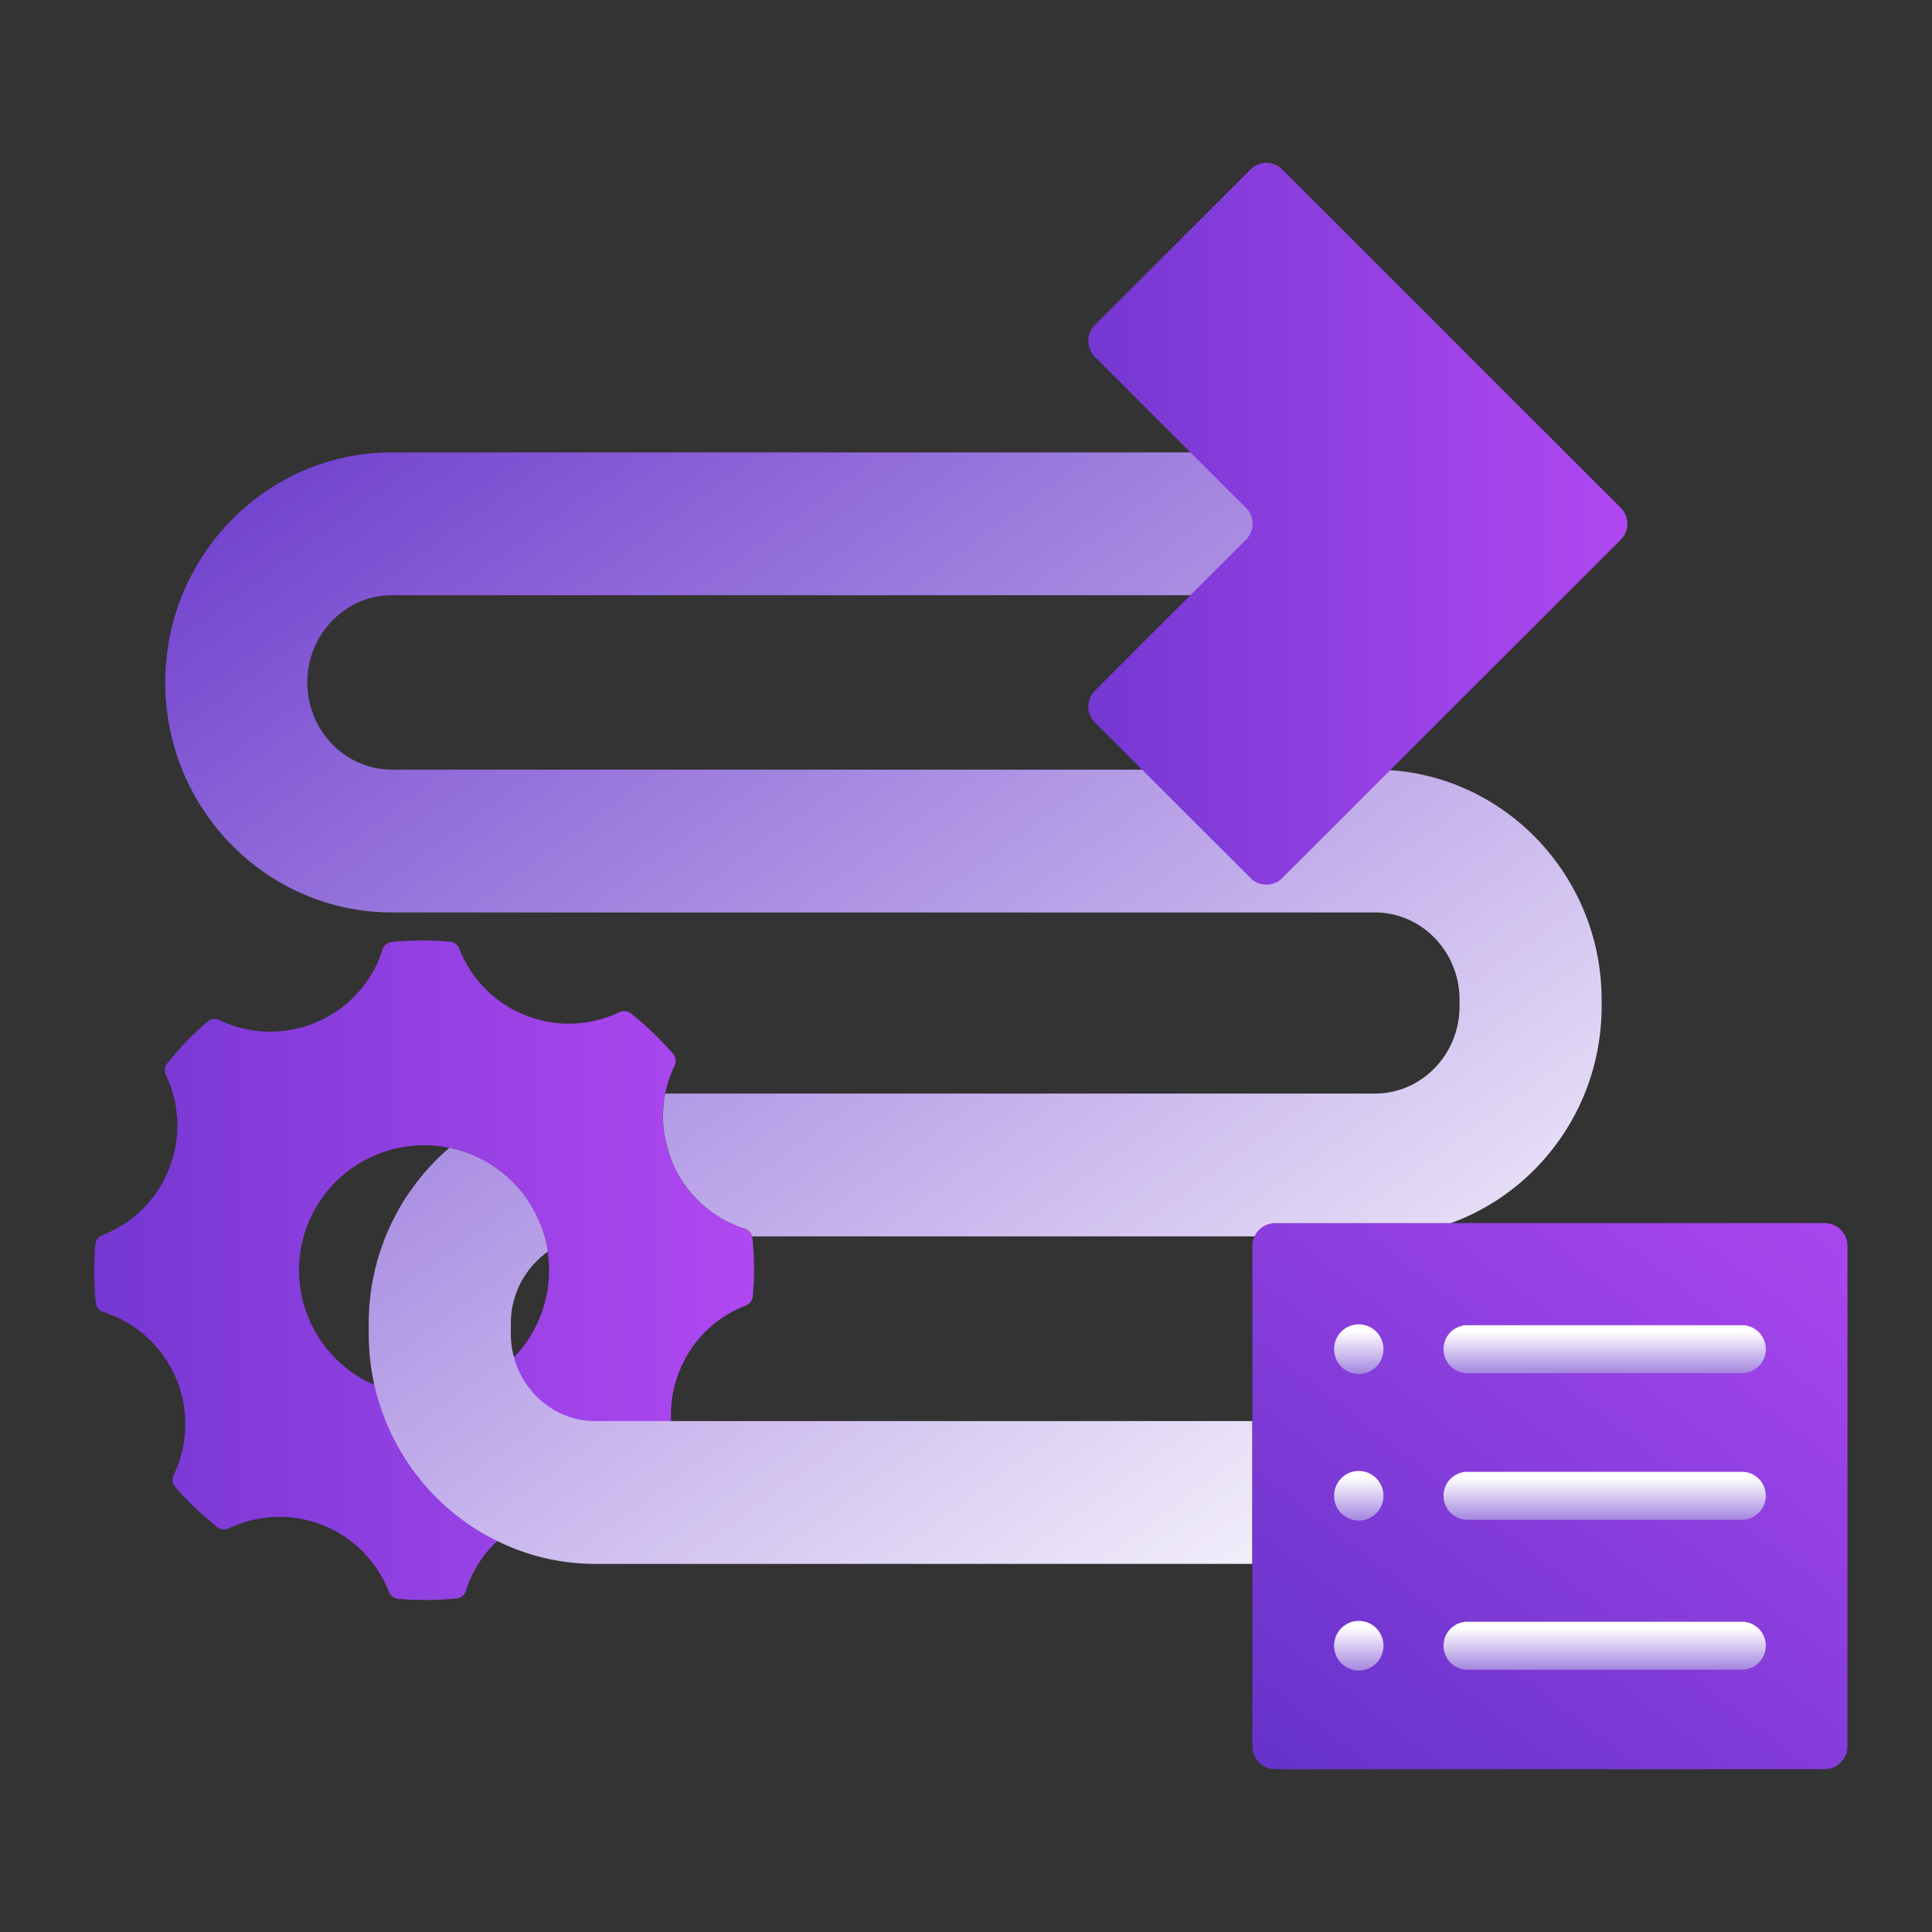
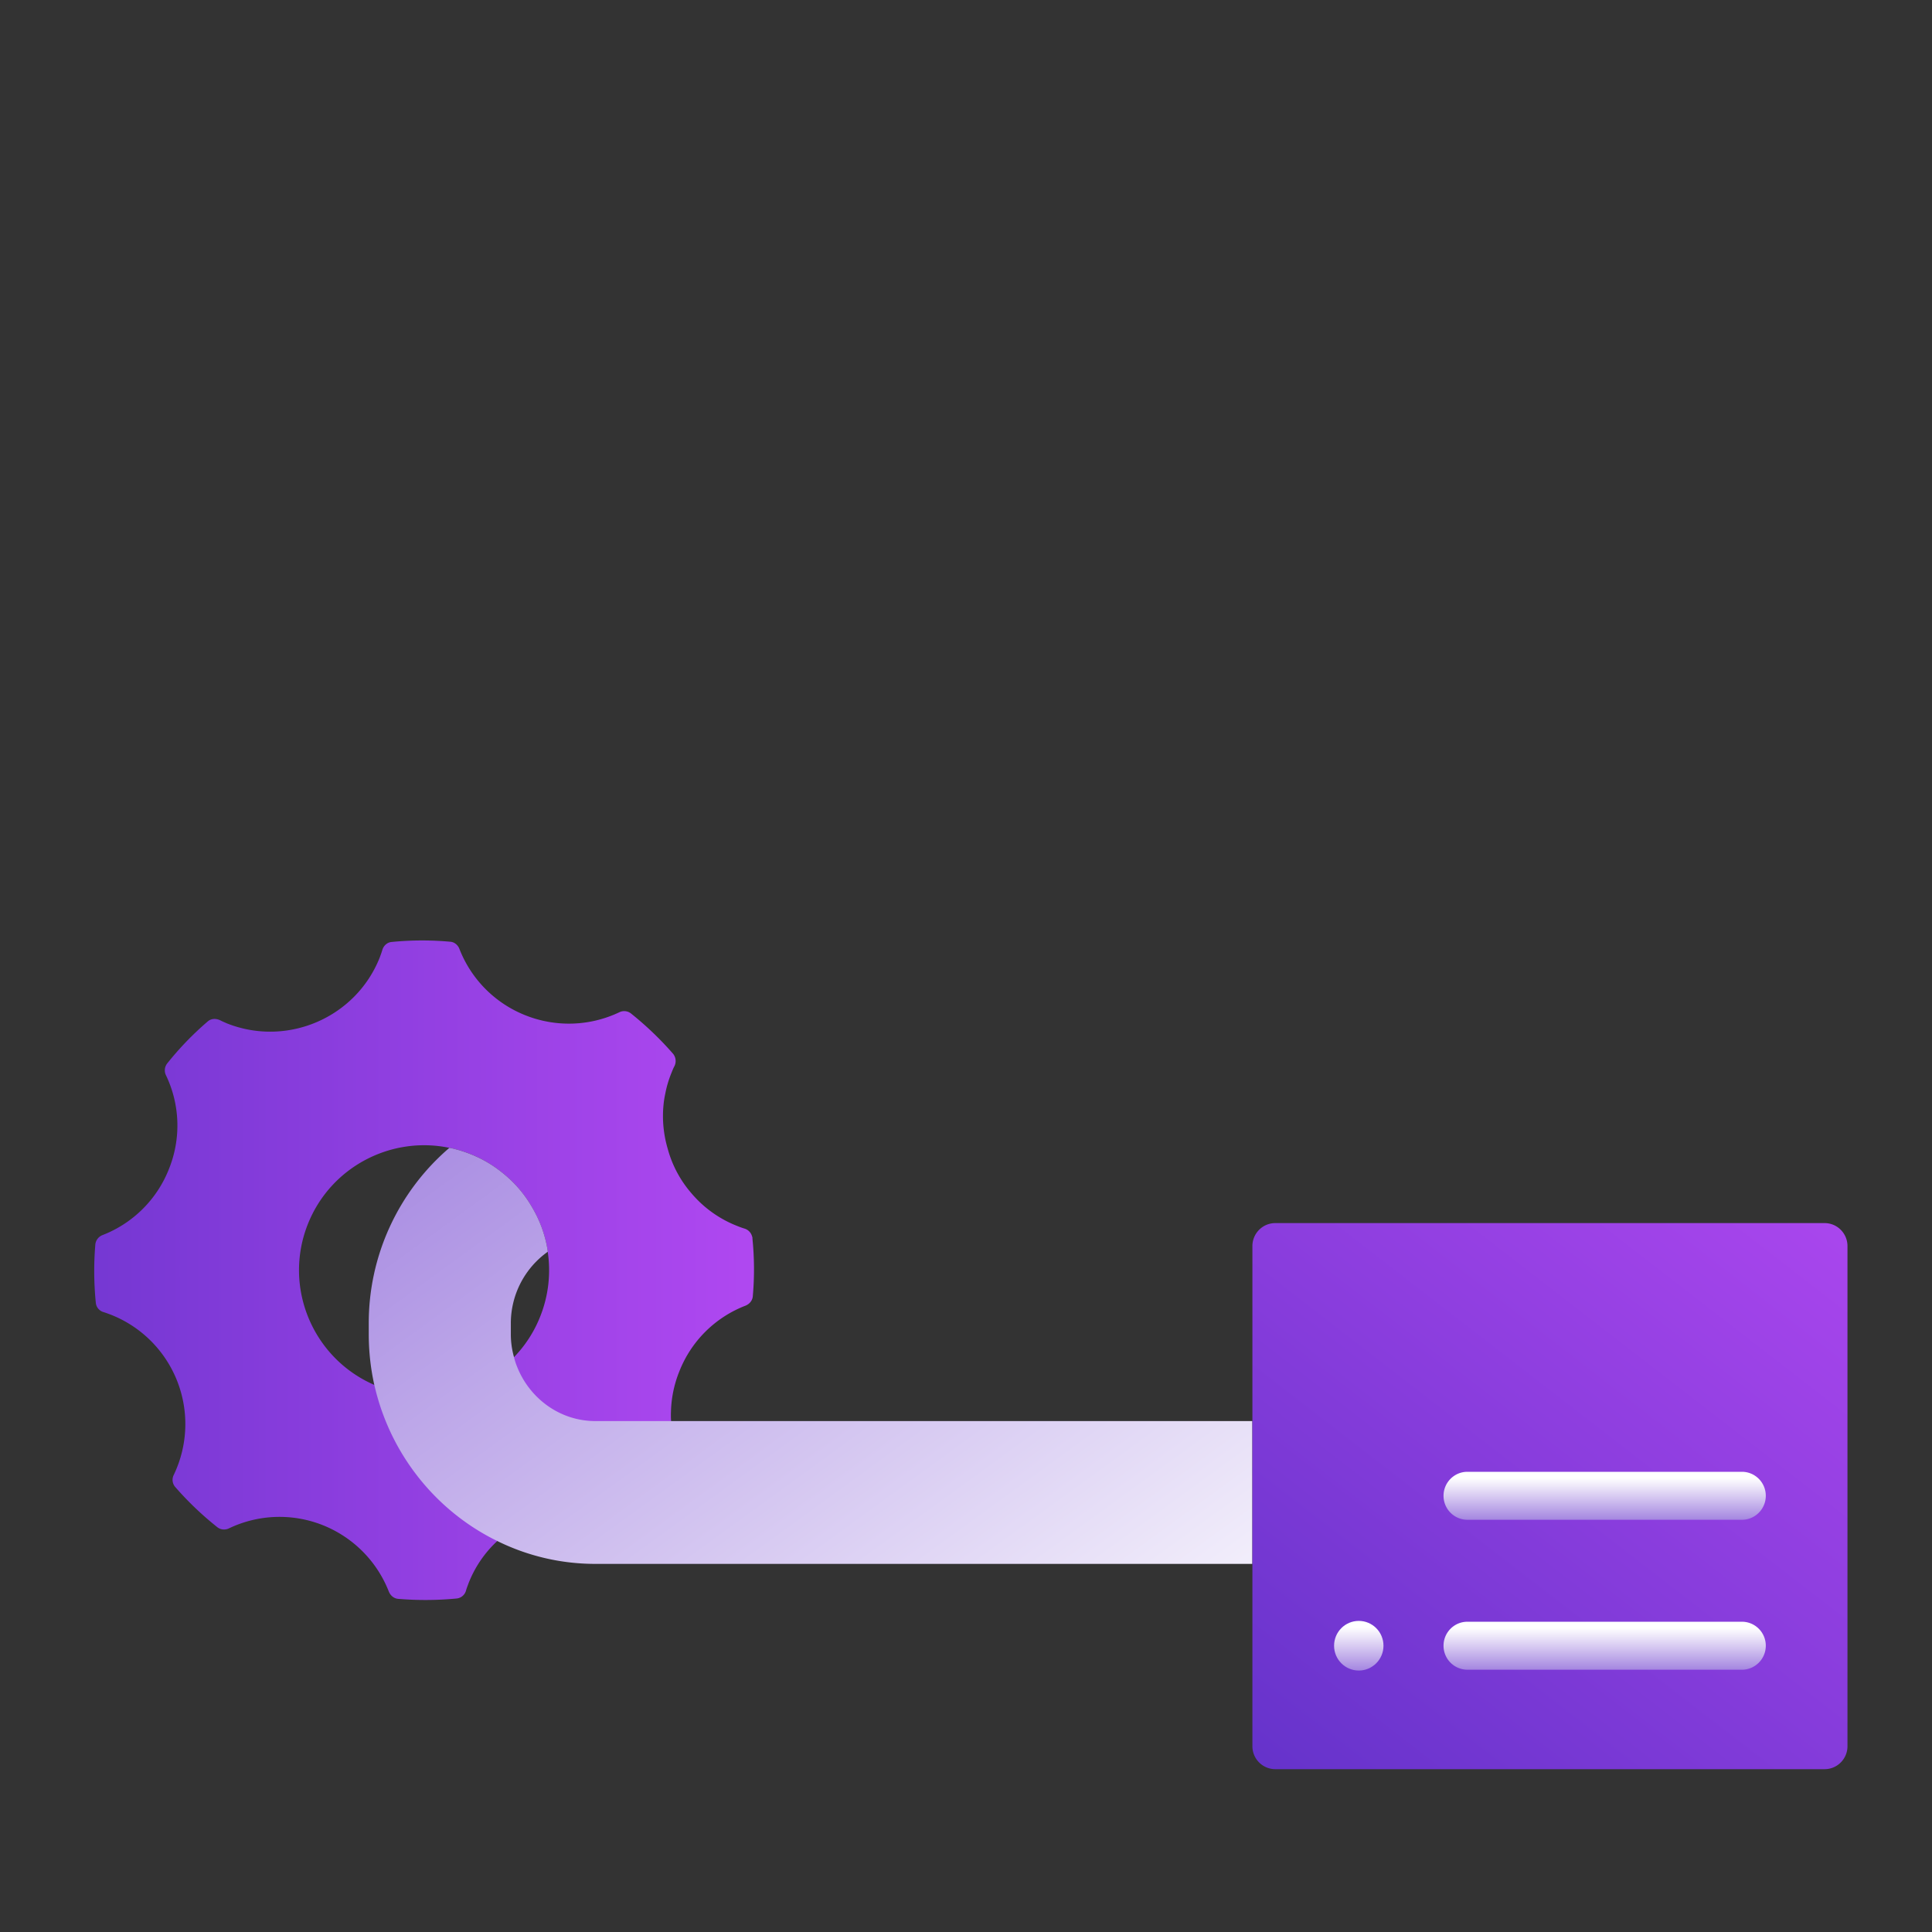
<svg xmlns="http://www.w3.org/2000/svg" width="140" height="140" fill="none">
  <rect width="100%" height="100%" fill="#333333" stroke="none" />
  <path fill="url(#a)" d="M54.524 89.748v-.043a.266.266 0 0 0-.026-.112.805.805 0 0 0-.566-.57 6.355 6.355 0 0 1-.523-.19 8.29 8.29 0 0 1-3.295-2.353 8.173 8.173 0 0 1-1.733-3.251 8.35 8.35 0 0 1-.3-3.165 6.79 6.79 0 0 1 .129-.82 7.81 7.81 0 0 1 .437-1.474c.069-.172.137-.354.223-.509a.83.83 0 0 0-.094-.897 23.538 23.538 0 0 0-3.063-2.932.8.8 0 0 0-.84-.077 8.504 8.504 0 0 1-6.804.215 8.48 8.48 0 0 1-4.779-4.812c-.111-.284-.369-.5-.67-.517a22.454 22.454 0 0 0-4.237.017c-.326.026-.584.268-.678.578-.052.181-.12.362-.189.552-1.733 4.363-6.709 6.502-11.076 4.769-.171-.078-.343-.147-.506-.233-.3-.138-.643-.12-.892.103a22.33 22.33 0 0 0-2.934 3.044.809.809 0 0 0-.078.854 8.413 8.413 0 0 1 .215 6.778 8.456 8.456 0 0 1-4.813 4.795.818.818 0 0 0-.524.681 23.155 23.155 0 0 0 .035 4.226.778.778 0 0 0 .575.68c.171.053.351.122.532.19a8.514 8.514 0 0 1 4.538 11.608.79.79 0 0 0 .103.862 23.037 23.037 0 0 0 3.071 2.932c.24.181.558.207.841.069a8.483 8.483 0 0 1 6.795-.224 8.53 8.53 0 0 1 4.779 4.812c.12.293.369.5.678.526a23.98 23.98 0 0 0 4.238-.026.786.786 0 0 0 .669-.552c.051-.19.129-.379.197-.569a8.266 8.266 0 0 1 2.076-3.044 7.89 7.89 0 0 1 .884-.725 8.513 8.513 0 0 1 8.1-1c.17.078.35.147.514.233.291.138.635.121.875-.095a21.2 21.2 0 0 0 1.501-1.423 23.48 23.48 0 0 0 1.442-1.63.787.787 0 0 0 .094-.819 9.144 9.144 0 0 1-.326-.793 8.176 8.176 0 0 1-.489-2.441 6.298 6.298 0 0 1-.009-.698 8.366 8.366 0 0 1 .601-2.889 8.388 8.388 0 0 1 4.804-4.777c.292-.121.498-.371.524-.673a22.048 22.048 0 0 0-.026-4.191ZM37.031 98.57a9.457 9.457 0 0 1-2.66 1.776 9.322 9.322 0 0 1-3.226.75 8.918 8.918 0 0 1-3.612-.577c-.051-.009-.103-.035-.146-.052-.094-.035-.18-.078-.265-.112-4.47-1.94-6.624-7.097-4.814-11.65 1.648-4.148 6.032-6.408 10.253-5.528h.008c.155.026.3.06.455.103.352.095.704.207 1.047.345.85.328 1.613.785 2.29 1.328a8.684 8.684 0 0 1 2.18 2.51 8.817 8.817 0 0 1 1.115 2.992c.017.078.026.164.034.242v.008a9.042 9.042 0 0 1-.54 4.683 8.981 8.981 0 0 1-1.905 2.958c-.069.077-.137.155-.214.224Z" />
  <path fill="url(#b)" d="M43.15 102.977c-2.573 0-4.778-1.638-5.687-3.958a4.39 4.39 0 0 1-.215-.673 6.093 6.093 0 0 1-.231-1.69v-.742a6.36 6.36 0 0 1 2.676-5.208v-.009a2.183 2.183 0 0 0-.034-.241 8.813 8.813 0 0 0-1.115-2.993 8.684 8.684 0 0 0-2.18-2.51 8.623 8.623 0 0 0-2.29-1.327 9.268 9.268 0 0 0-1.047-.345 4.32 4.32 0 0 0-.455-.104h-.008a16.713 16.713 0 0 0-5.843 12.737v.742c0 1.276.137 2.51.403 3.699.06.251.12.501.19.751 1.277 4.656 4.495 8.502 8.724 10.563a16 16 0 0 0 7.112 1.656h47.6v-10.348h-47.6Z" />
-   <path fill="url(#c)" d="M116.059 72.45v.474c0 9.193-7.369 16.67-16.43 16.67H54.503a.805.805 0 0 0-.566-.57 6.34 6.34 0 0 1-.523-.19 8.288 8.288 0 0 1-3.295-2.354 8.173 8.173 0 0 1-1.733-3.25 8.351 8.351 0 0 1-.3-3.166c.026-.276.068-.543.128-.819H99.63c3.389 0 6.134-2.837 6.134-6.321v-.474c0-3.493-2.745-6.33-6.134-6.33H28.404c-9.06 0-16.43-7.477-16.43-16.67 0-9.192 7.37-16.668 16.43-16.668h83.383V43.13H28.404c-3.38 0-6.135 2.837-6.135 6.32 0 3.485 2.754 6.322 6.135 6.322H99.63c9.06 0 16.429 7.485 16.429 16.678Z" />
  <path fill="url(#d)" d="M92.412 88.63h39.806c.915 0 1.657.746 1.657 1.666v36.239c0 .92-.742 1.666-1.657 1.666H92.412a1.662 1.662 0 0 1-1.658-1.666V90.296c0-.92.742-1.666 1.658-1.666Z" />
-   <path fill="url(#e)" d="M98.462 110.188c.988 0 1.79-.806 1.79-1.799 0-.994-.802-1.799-1.79-1.799s-1.79.805-1.79 1.799c0 .993.802 1.799 1.79 1.799Z" />
  <path fill="url(#f)" d="M126.226 110.129h-19.893a1.734 1.734 0 0 1-1.729-1.739c0-.959.774-1.738 1.729-1.738h19.893c.955 0 1.73.779 1.73 1.738 0 .96-.775 1.739-1.73 1.739Z" />
  <path fill="url(#g)" d="M98.462 121.054c.988 0 1.79-.806 1.79-1.799 0-.994-.802-1.799-1.79-1.799s-1.79.805-1.79 1.799c0 .993.802 1.799 1.79 1.799Z" />
  <path fill="url(#h)" d="M126.226 120.994h-19.893a1.734 1.734 0 0 1-1.729-1.739c0-.96.774-1.738 1.729-1.738h19.893c.955 0 1.73.778 1.73 1.738s-.775 1.739-1.73 1.739Z" />
-   <path fill="url(#i)" d="M98.462 99.564c.988 0 1.79-.805 1.79-1.799 0-.993-.802-1.799-1.79-1.799s-1.79.806-1.79 1.8c0 .993.802 1.798 1.79 1.798Z" />
-   <path fill="url(#j)" d="M126.226 99.504h-19.893a1.734 1.734 0 0 1-1.729-1.739c0-.96.774-1.738 1.729-1.738h19.893c.955 0 1.73.778 1.73 1.738s-.775 1.739-1.73 1.739Z" />
-   <path fill="url(#k)" d="M117.447 39.106 92.909 63.633a1.612 1.612 0 0 1-2.283 0l-11.285-11.28a1.632 1.632 0 0 1 0-2.308l10.945-10.94a1.632 1.632 0 0 0 0-2.306L79.34 25.859a1.632 1.632 0 0 1 0-2.306l11.286-11.28a1.612 1.612 0 0 1 2.282 0l24.54 24.527c.636.635.636 1.67-.001 2.306Z" />
  <defs>
    <linearGradient id="a" x1="-6.349" x2="77.737" y1="92.045" y2="92.045" gradientUnits="userSpaceOnUse">
      <stop offset=".008" stop-color="#6633CB" />
      <stop offset="1" stop-color="#CC50FF" />
    </linearGradient>
    <linearGradient id="b" x1="6.423" x2="81.47" y1="29.912" y2="133.028" gradientUnits="userSpaceOnUse">
      <stop offset=".008" stop-color="#6633CB" />
      <stop offset=".977" stop-color="#FBFAFE" />
      <stop offset="1" stop-color="#fff" />
    </linearGradient>
    <linearGradient id="c" x1="36.227" x2="111.275" y1="8.221" y2="111.337" gradientUnits="userSpaceOnUse">
      <stop offset=".008" stop-color="#6633CB" />
      <stop offset="1" stop-color="#fff" />
    </linearGradient>
    <linearGradient id="d" x1="95.01" x2="147.641" y1="131.011" y2="62.989" gradientUnits="userSpaceOnUse">
      <stop offset=".008" stop-color="#6633CB" />
      <stop offset="1" stop-color="#CC50FF" />
    </linearGradient>
    <linearGradient id="e" x1="98.462" x2="98.462" y1="112.397" y2="106.246" gradientUnits="userSpaceOnUse">
      <stop offset=".008" stop-color="#6633CB" />
      <stop offset=".868" stop-color="#fff" />
    </linearGradient>
    <linearGradient id="f" x1="116.279" x2="116.279" y1="112.264" y2="106.319" gradientUnits="userSpaceOnUse">
      <stop offset=".008" stop-color="#6633CB" />
      <stop offset=".868" stop-color="#fff" />
    </linearGradient>
    <linearGradient id="g" x1="98.462" x2="98.462" y1="123.263" y2="117.112" gradientUnits="userSpaceOnUse">
      <stop offset=".008" stop-color="#6633CB" />
      <stop offset=".868" stop-color="#fff" />
    </linearGradient>
    <linearGradient id="h" x1="116.279" x2="116.279" y1="123.129" y2="117.184" gradientUnits="userSpaceOnUse">
      <stop offset=".008" stop-color="#6633CB" />
      <stop offset=".868" stop-color="#fff" />
    </linearGradient>
    <linearGradient id="i" x1="98.462" x2="98.462" y1="101.773" y2="95.622" gradientUnits="userSpaceOnUse">
      <stop offset=".008" stop-color="#6633CB" />
      <stop offset=".868" stop-color="#fff" />
    </linearGradient>
    <linearGradient id="j" x1="116.279" x2="116.279" y1="101.639" y2="95.694" gradientUnits="userSpaceOnUse">
      <stop offset=".008" stop-color="#6633CB" />
      <stop offset=".868" stop-color="#fff" />
    </linearGradient>
    <linearGradient id="k" x1="68.098" x2="136.798" y1="37.953" y2="37.953" gradientUnits="userSpaceOnUse">
      <stop offset=".008" stop-color="#6633CB" />
      <stop offset="1" stop-color="#CC50FF" />
    </linearGradient>
  </defs>
</svg>